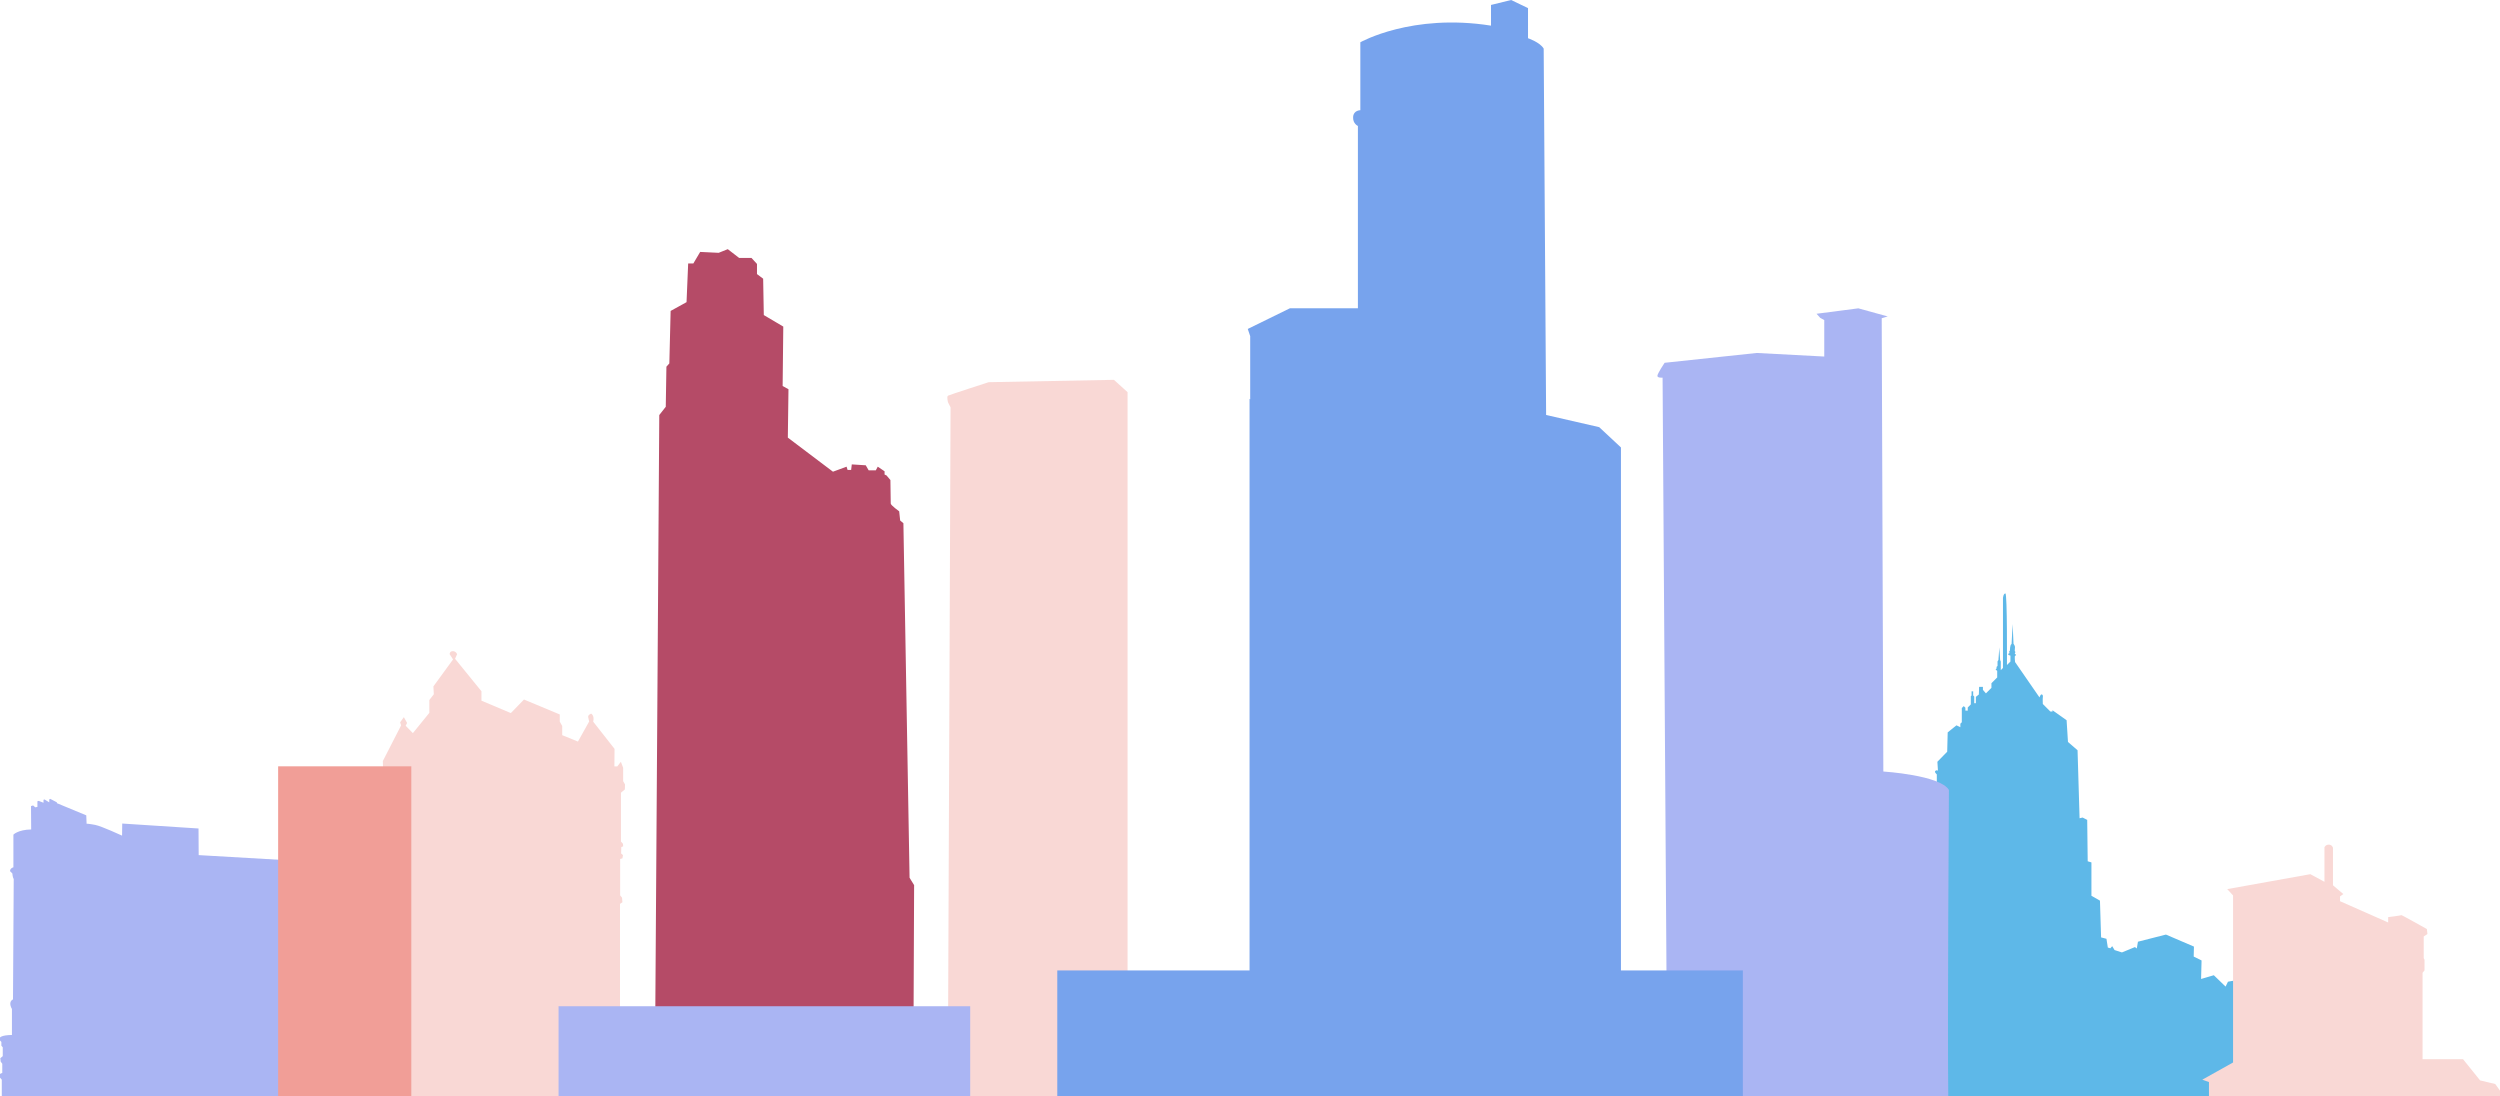
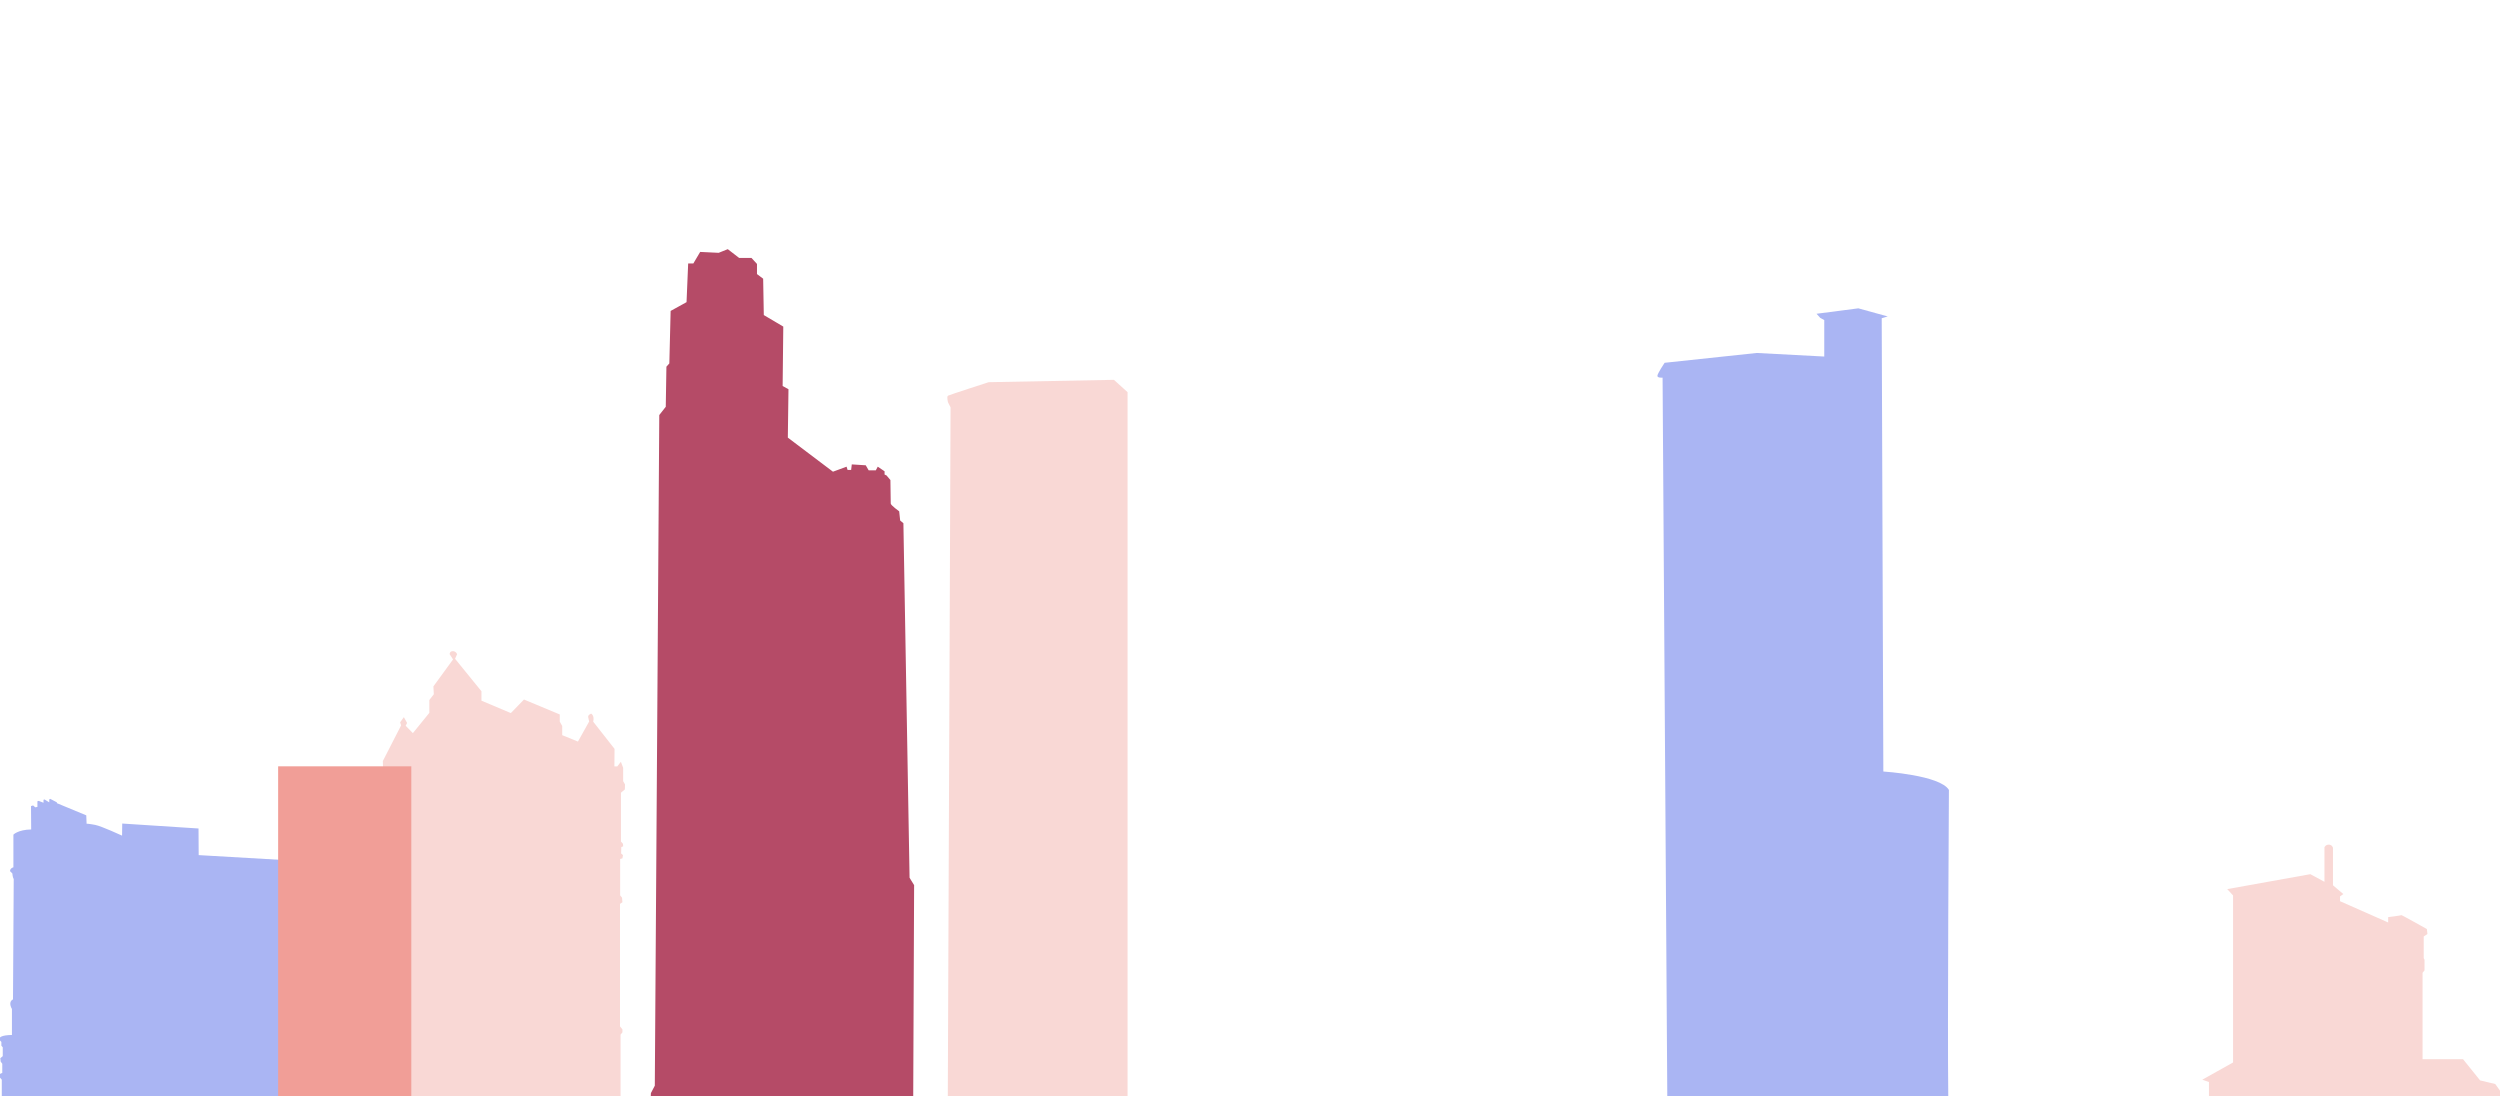
<svg xmlns="http://www.w3.org/2000/svg" version="1.1" id="Layer_1" x="0px" y="0px" viewBox="0 0 308.03 135.07" style="enable-background:new 0 0 308.03 135.07;" xml:space="preserve">
  <style type="text/css">
	.st0{fill:#5EB8E8;}
	.st1{fill:#AAB5F3;}
	.st2{fill:#F9D8D5;}
	.st3{fill:#77A3ED;}
	.st4{fill:#B54B67;}
	.st5{fill:#F19E97;}
</style>
-   <path class="st0" d="M278.35,135.07l0.18-13.14l-1.51-1.45l-2.51,0.48l-0.29,0.6l-1.45-1.4l-1.57,0.46l0.06-2.28l-0.97-0.48  l0.03-1.23l-3.45-1.48l-3.45,0.88l-0.14,0.83l-0.23-0.17l-1.6,0.66l-0.91-0.29l-0.29-0.48l-0.23,0.26l-0.31-0.09l-0.17-1.08  l-0.66-0.17l-0.14-4.53l-1.05-0.6v-4.11l-0.46-0.14l-0.06-5.1l-0.57-0.29l-0.37,0.09l-0.25-8.38l-1.18-1.02l-0.17-2.68l-1.74-1.23  v0.16h-0.26l-0.93-0.93c0,0-0.03-0.65,0-0.82c0.03-0.17,0.01-0.33-0.14-0.36c-0.15-0.03-0.27,0.37-0.27,0.37l-3.01-4.36  c0,0-0.08-0.72,0-0.76c0.07-0.04,0.13-0.08,0.12-0.13c-0.01-0.05-0.16-0.11-0.16-0.11s0.06-0.2,0.08-0.23  c0.01-0.03-0.08-0.13-0.08-0.13s0.02-0.32,0.03-0.48c0.01-0.16-0.18-0.41-0.18-0.41l-0.11-2.43l-0.13,2.47  c-0.2,0.02-0.2,0.79-0.2,0.79l-0.1,0.13l0.05,0.19c0,0-0.17,0.05-0.17,0.15c0,0.1,0.28,0.16,0.28,0.16v0.73l-0.43,0.43  c0,0,0.05-8.82-0.19-8.82c-0.25,0-0.3,0.56-0.3,0.56v8.62l-0.27,0.27v-1.06l-0.08-0.18l-0.1-1.56l-0.11,1.55l-0.11,0.17v0.57  l-0.11,0.09l-0.02,0.23l-0.11,0.13l0.2,0.14v0.82l-0.71,0.71v0.57l-0.68,0.68L244.32,85v-0.37h-0.47l-0.03,0.94l-0.37,0.29v0.78  h-0.2v-0.82l-0.13-0.13v-0.51h-0.2v0.51l-0.09,0.09v1.01l-0.38,0.38v0.39l-0.29-0.01v-0.35l-0.2-0.2l-0.24,0.24v1.75l-0.18,0.18  v0.43l-0.48-0.23l-1.08,0.87l-0.06,2.38l-1.21,1.24l0.07,1.08l-0.2-0.03l-0.16,0.1l0.03,0.2l0.19,0.21v7.33l-0.24,6.37l-0.26,0.27  v4.96l-0.36,0.34v3.68l-0.57,0.28l-0.06,0.96l-0.67,0.23l-1.06-0.41l-0.83,0.83v0.4l-0.11-0.11l-1.43-0.4h-0.17v0.26l-0.74-0.4  h-0.23l-0.01,0.33l-0.44,0.23v0.5l-0.34,0.23v10.44l-0.2,0.14v3.22H278.35z" />
  <path class="st1" d="M204.85,46.53l0.58,88.54h34.62c-0.11-8.27,0.08-37.74,0.08-37.74c-1.09-1.83-8.08-2.27-8.08-2.27l-0.2-55.85  l0.74-0.22l-3.62-1l-5.15,0.67l0.45,0.5l0.5,0.28v4.49l-8.32-0.44L205.1,44.7c0,0-0.89,1.33-0.89,1.61  C204.21,46.59,204.85,46.53,204.85,46.53z" />
  <path class="st2" d="M271.35,133.03l0.82,0.29v1.75h35.86v-0.69l-0.59-0.82l-1.86-0.44l-2.1-2.61h-4.99v-10.65l0.24-0.3v-1.31  l-0.1-0.2v-2.66l0.46-0.31l-0.07-0.61c0,0-3.16-1.78-3.16-1.72c0,0.06-1.61,0.25-1.61,0.25v0.66l-5.93-2.62v-0.59l0.41-0.29  l-1.28-1.08v-4.62c0,0-0.1-0.39-0.51-0.39c-0.41,0-0.54,0.33-0.54,0.33v4.25l-1.74-0.94l-10.24,1.84l0.72,0.78v20.58L271.35,133.03z  " />
  <path class="st1" d="M0.22,135.07h44.09v-5.83h-1.56v-0.79h-0.3l-0.02-0.2l-1.79-0.18l-0.04-2.62c0.23-0.24,0.16-0.59,0.16-0.59  s-0.04-0.31-0.08-0.33c-0.03-0.03-0.24-0.04-0.24-0.04l-0.26-13.1c0.22-0.14,0.09-0.59,0.09-0.59s0.1-0.08,0.18-0.15  c0.09-0.08,0.02-0.17,0.02-0.27c0-0.1-0.33-0.2-0.33-0.2s-0.02-3.42-0.1-3.63c-0.08-0.2-0.9-0.34-0.9-0.34l-14.66-0.85l-0.02-3.28  l-9.4-0.61l-0.02,1.49c0,0-2.53-1.17-3.3-1.32c-0.77-0.15-1.07-0.15-1.07-0.15l-0.04-1.03l-3.62-1.5v-0.1l-0.82-0.43l-0.12,0.06  v0.37L5.48,98.5l-0.12,0.05v0.36l-0.59-0.23l-0.16,0.04v0.7l-0.27,0.05l-0.26-0.23l-0.26,0.08l0.02,2.88  c-1.63,0.03-2.19,0.64-2.19,0.64v4.02c-0.46,0.15-0.41,0.48-0.41,0.48l0.28,0.28c0.04,0.51,0.17,0.69,0.17,0.69l-0.09,14.83  c0,0-0.3,0.1-0.33,0.48c-0.02,0.38,0.2,0.69,0.2,0.69v3.21C0.15,127.54,0,127.84,0,127.84v0.36l0.17,0.18v0.46l0.17,0.2v1.09  l-0.3,0.25l0.04,0.41l0.2,0.28v1.12L0,132.32v0.46l0.22,0.25V135.07z" />
-   <path class="st3" d="M154.03,49.19l-0.07-0.05v85.93h45.76V55.13l-2.68-2.5l-6.54-1.5l-0.3-45.14c-0.45-0.78-1.93-1.28-1.93-1.28V1  l-2.08-1l-2.48,0.61v2.55c-9.76-1.55-16.1,2.05-16.1,2.05v8.37c0,0-0.84,0-0.89,0.83c-0.05,0.83,0.59,1.11,0.59,1.11v22.46h-8.37  l-5.2,2.55l0.3,0.89V49.19z" />
  <path class="st2" d="M46.38,104.36l-0.23,0.23l0.05,0.34l0.32,0.11l-0.05,21.68l-0.28,0.4v0.96l0.32,0.45c0,0-0.03,4.22-0.02,6.54  h29.97v-7.59l0.23-0.28v-0.37l-0.3-0.37v-15.09l0.3-0.2l-0.05-0.57l-0.23-0.28v-4.48l0.28-0.08l0.07-0.4l-0.23-0.2l0.02-0.79  l0.23-0.09l-0.02-0.31l-0.25-0.28v-6.02l0.48-0.4l0.02-0.62l-0.23-0.4V94.6l-0.28-0.74l-0.44,0.57H75.7l0.02-2.16l-2.63-3.35  c0.18-0.77-0.25-0.99-0.25-0.99s-0.42,0.14-0.37,0.43c0.05,0.28,0.12,0.54,0.12,0.54l-1.38,2.47l-1.94-0.79v-1.13l-0.3-0.54v-0.88  l-4.41-1.84l-1.62,1.67l-3.62-1.53v-1.16l-3.25-4l0.25-0.57c0,0-0.14-0.37-0.53-0.37s-0.39,0.37-0.39,0.37l0.42,0.65l-2.42,3.32  l0.05,0.97l-0.55,0.71v1.58l-2.03,2.5l-0.89-0.91l0.18-0.34l-0.4-0.72l-0.46,0.64l0.12,0.38l-2.25,4.39l0.03,1.21l-0.31,0.38  l-0.18-0.19l-0.12,0.38v1.93l-0.46,0.72l0.26,0.87V104.36z" />
  <path class="st4" d="M112.52,135.07l0.11-26.01l-0.56-0.91l-0.76-43.68l-0.4-0.34L110.79,63c0,0-1.04-0.74-1.04-0.96  c0-0.23-0.04-2.89-0.04-2.89l-0.48-0.57l-0.24-0.11v-0.4l-0.84-0.57l-0.24,0.45h-0.88l-0.36-0.62l-1.72-0.11l-0.08,0.68h-0.44  l-0.12-0.4l-1.68,0.62l-5.56-4.2l0.08-5.96l-0.72-0.4l0.08-7.32l-2.4-1.42l-0.08-4.48l-0.76-0.57v-1.25l-0.68-0.74h-1.52l-1.4-1.08  l-1.12,0.45l-2.28-0.11l-0.84,1.42h-0.64l-0.2,4.77l-1.96,1.08l-0.16,6.47l-0.36,0.4l-0.08,4.94l-0.8,1.02l-0.55,82.63l-0.48,0.91  l-0.02,0.39H112.52z" />
  <path class="st2" d="M117.12,50.19l-0.34,84.88h22.15V48.32l-1.68-1.52l-15.43,0.29c0,0-4.81,1.55-5.01,1.66  c-0.2,0.11,0,0.83,0,0.83L117.12,50.19z" />
-   <rect x="130.27" y="119.57" class="st3" width="84.47" height="15.5" />
  <rect x="34.27" y="94.42" class="st5" width="16.41" height="40.65" />
-   <rect x="68.82" y="123.98" class="st1" width="50.72" height="11.09" />
</svg>